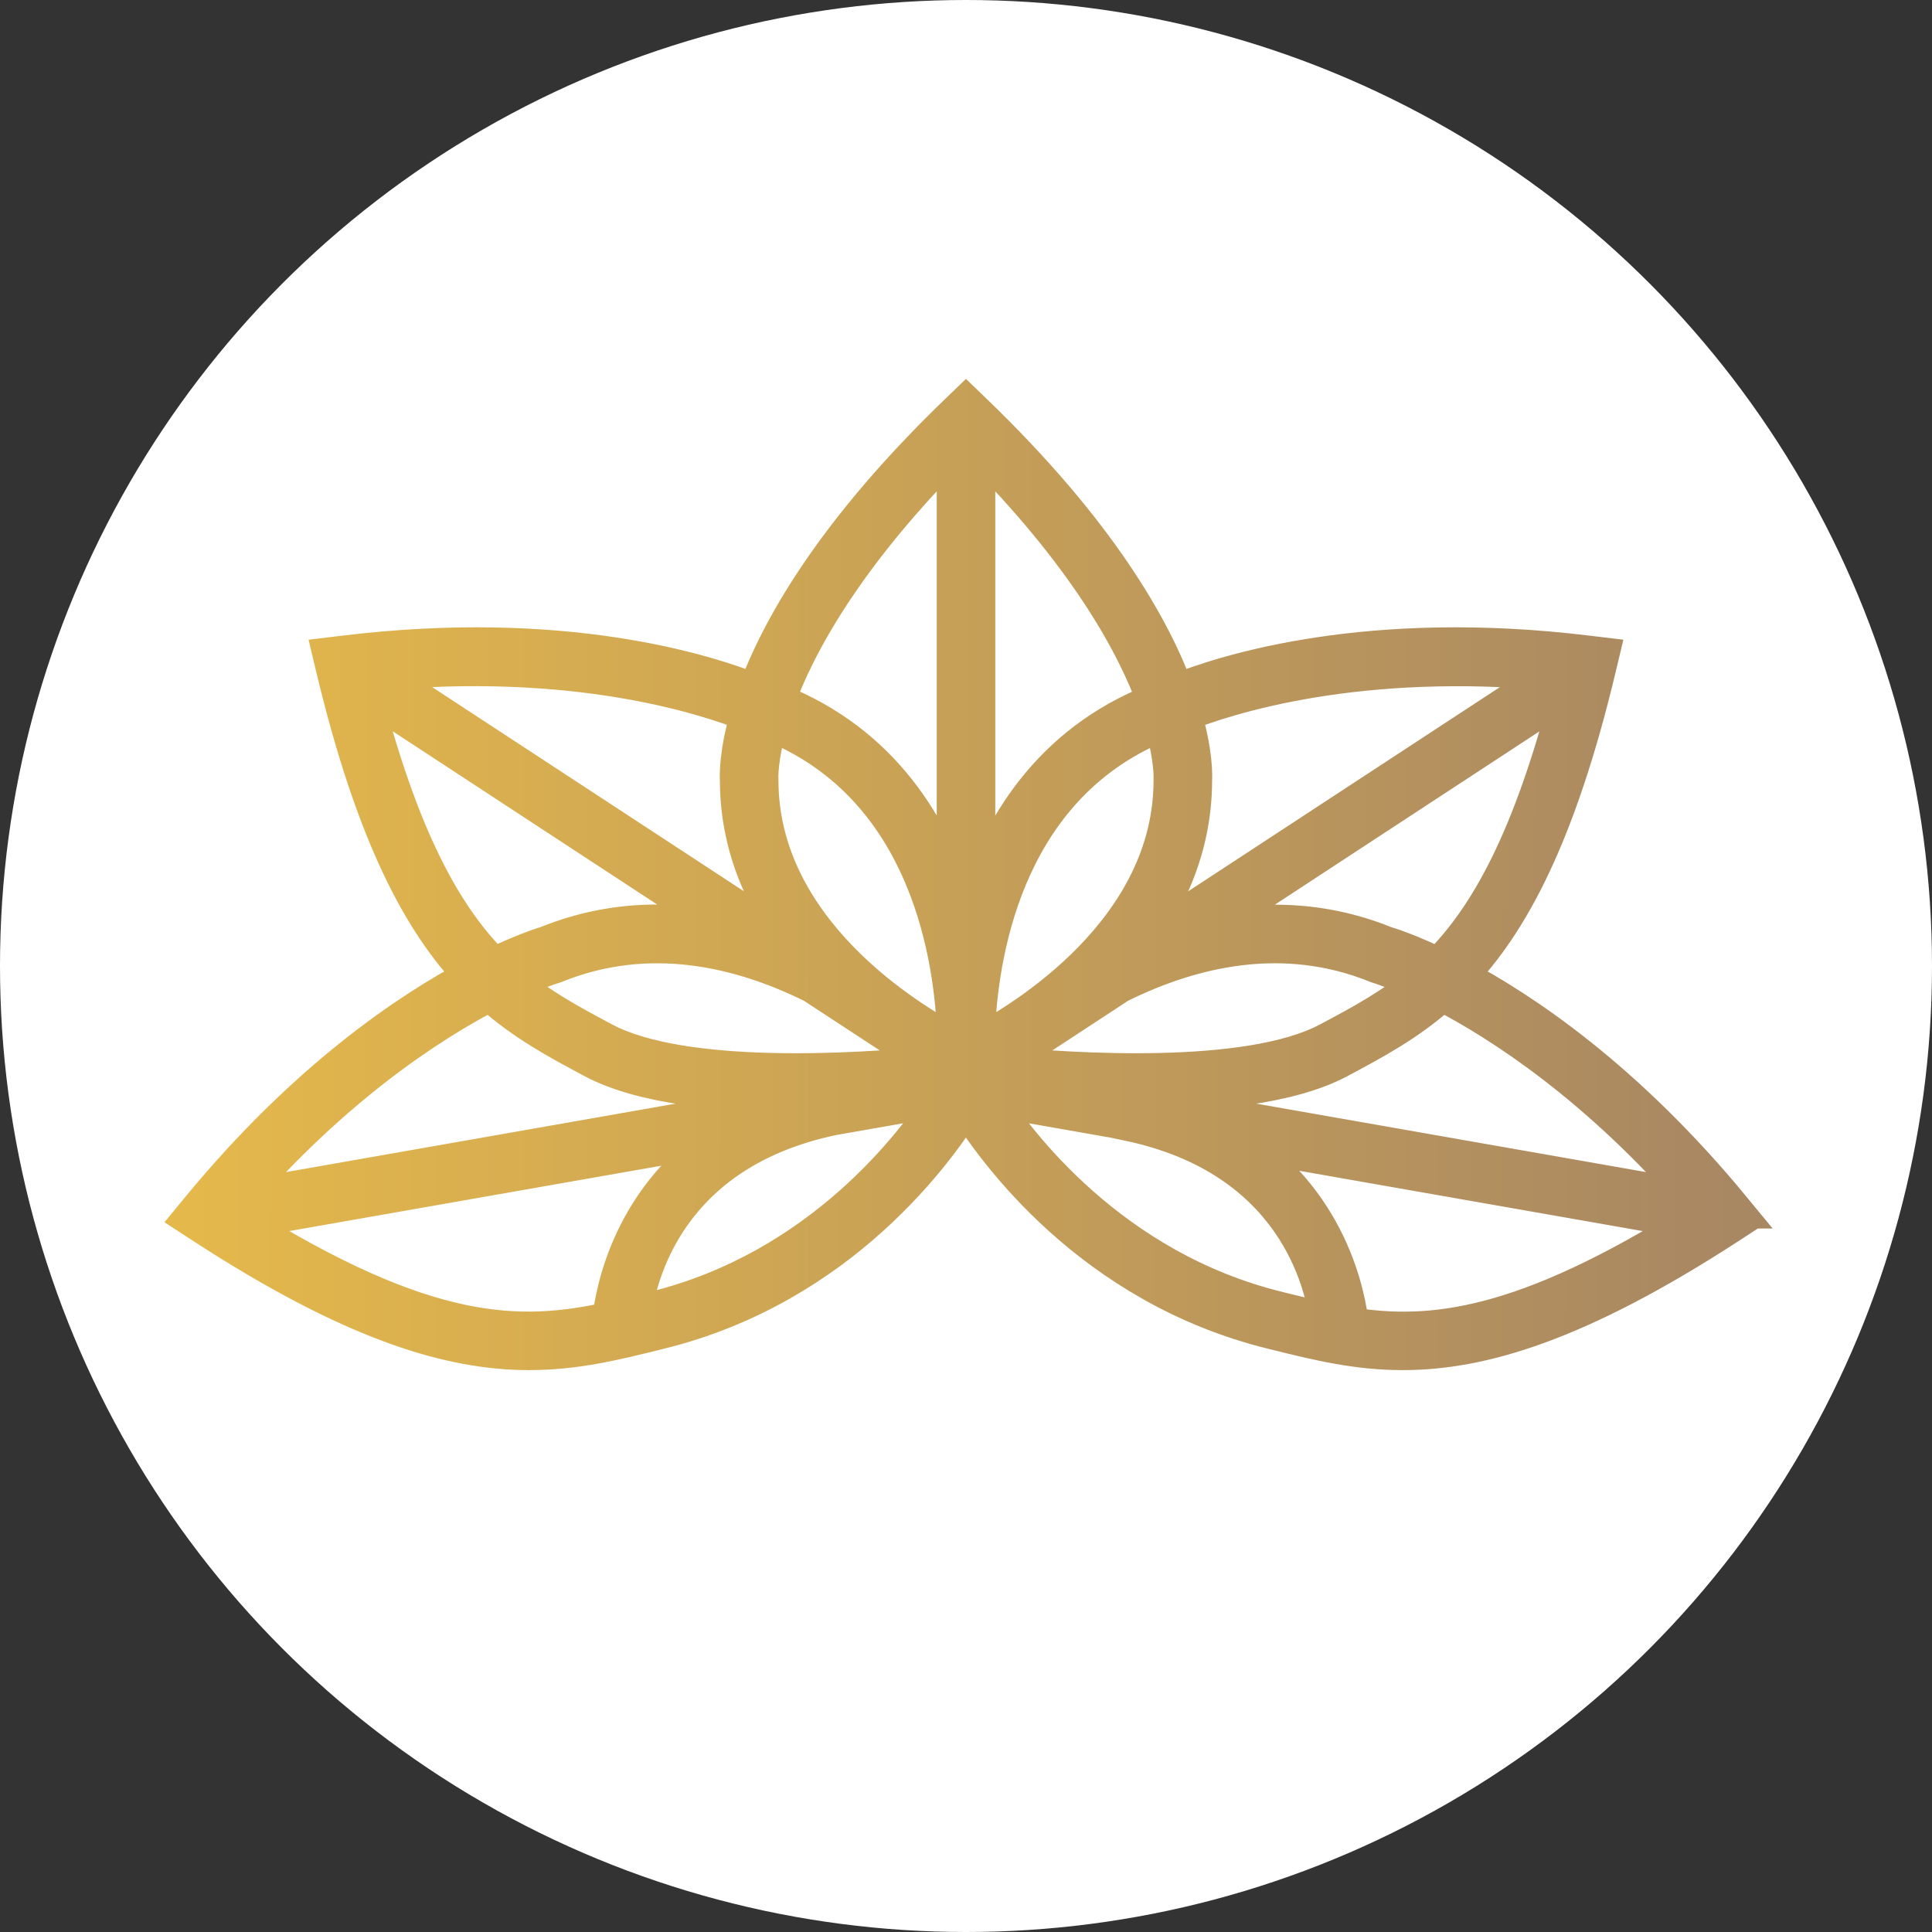
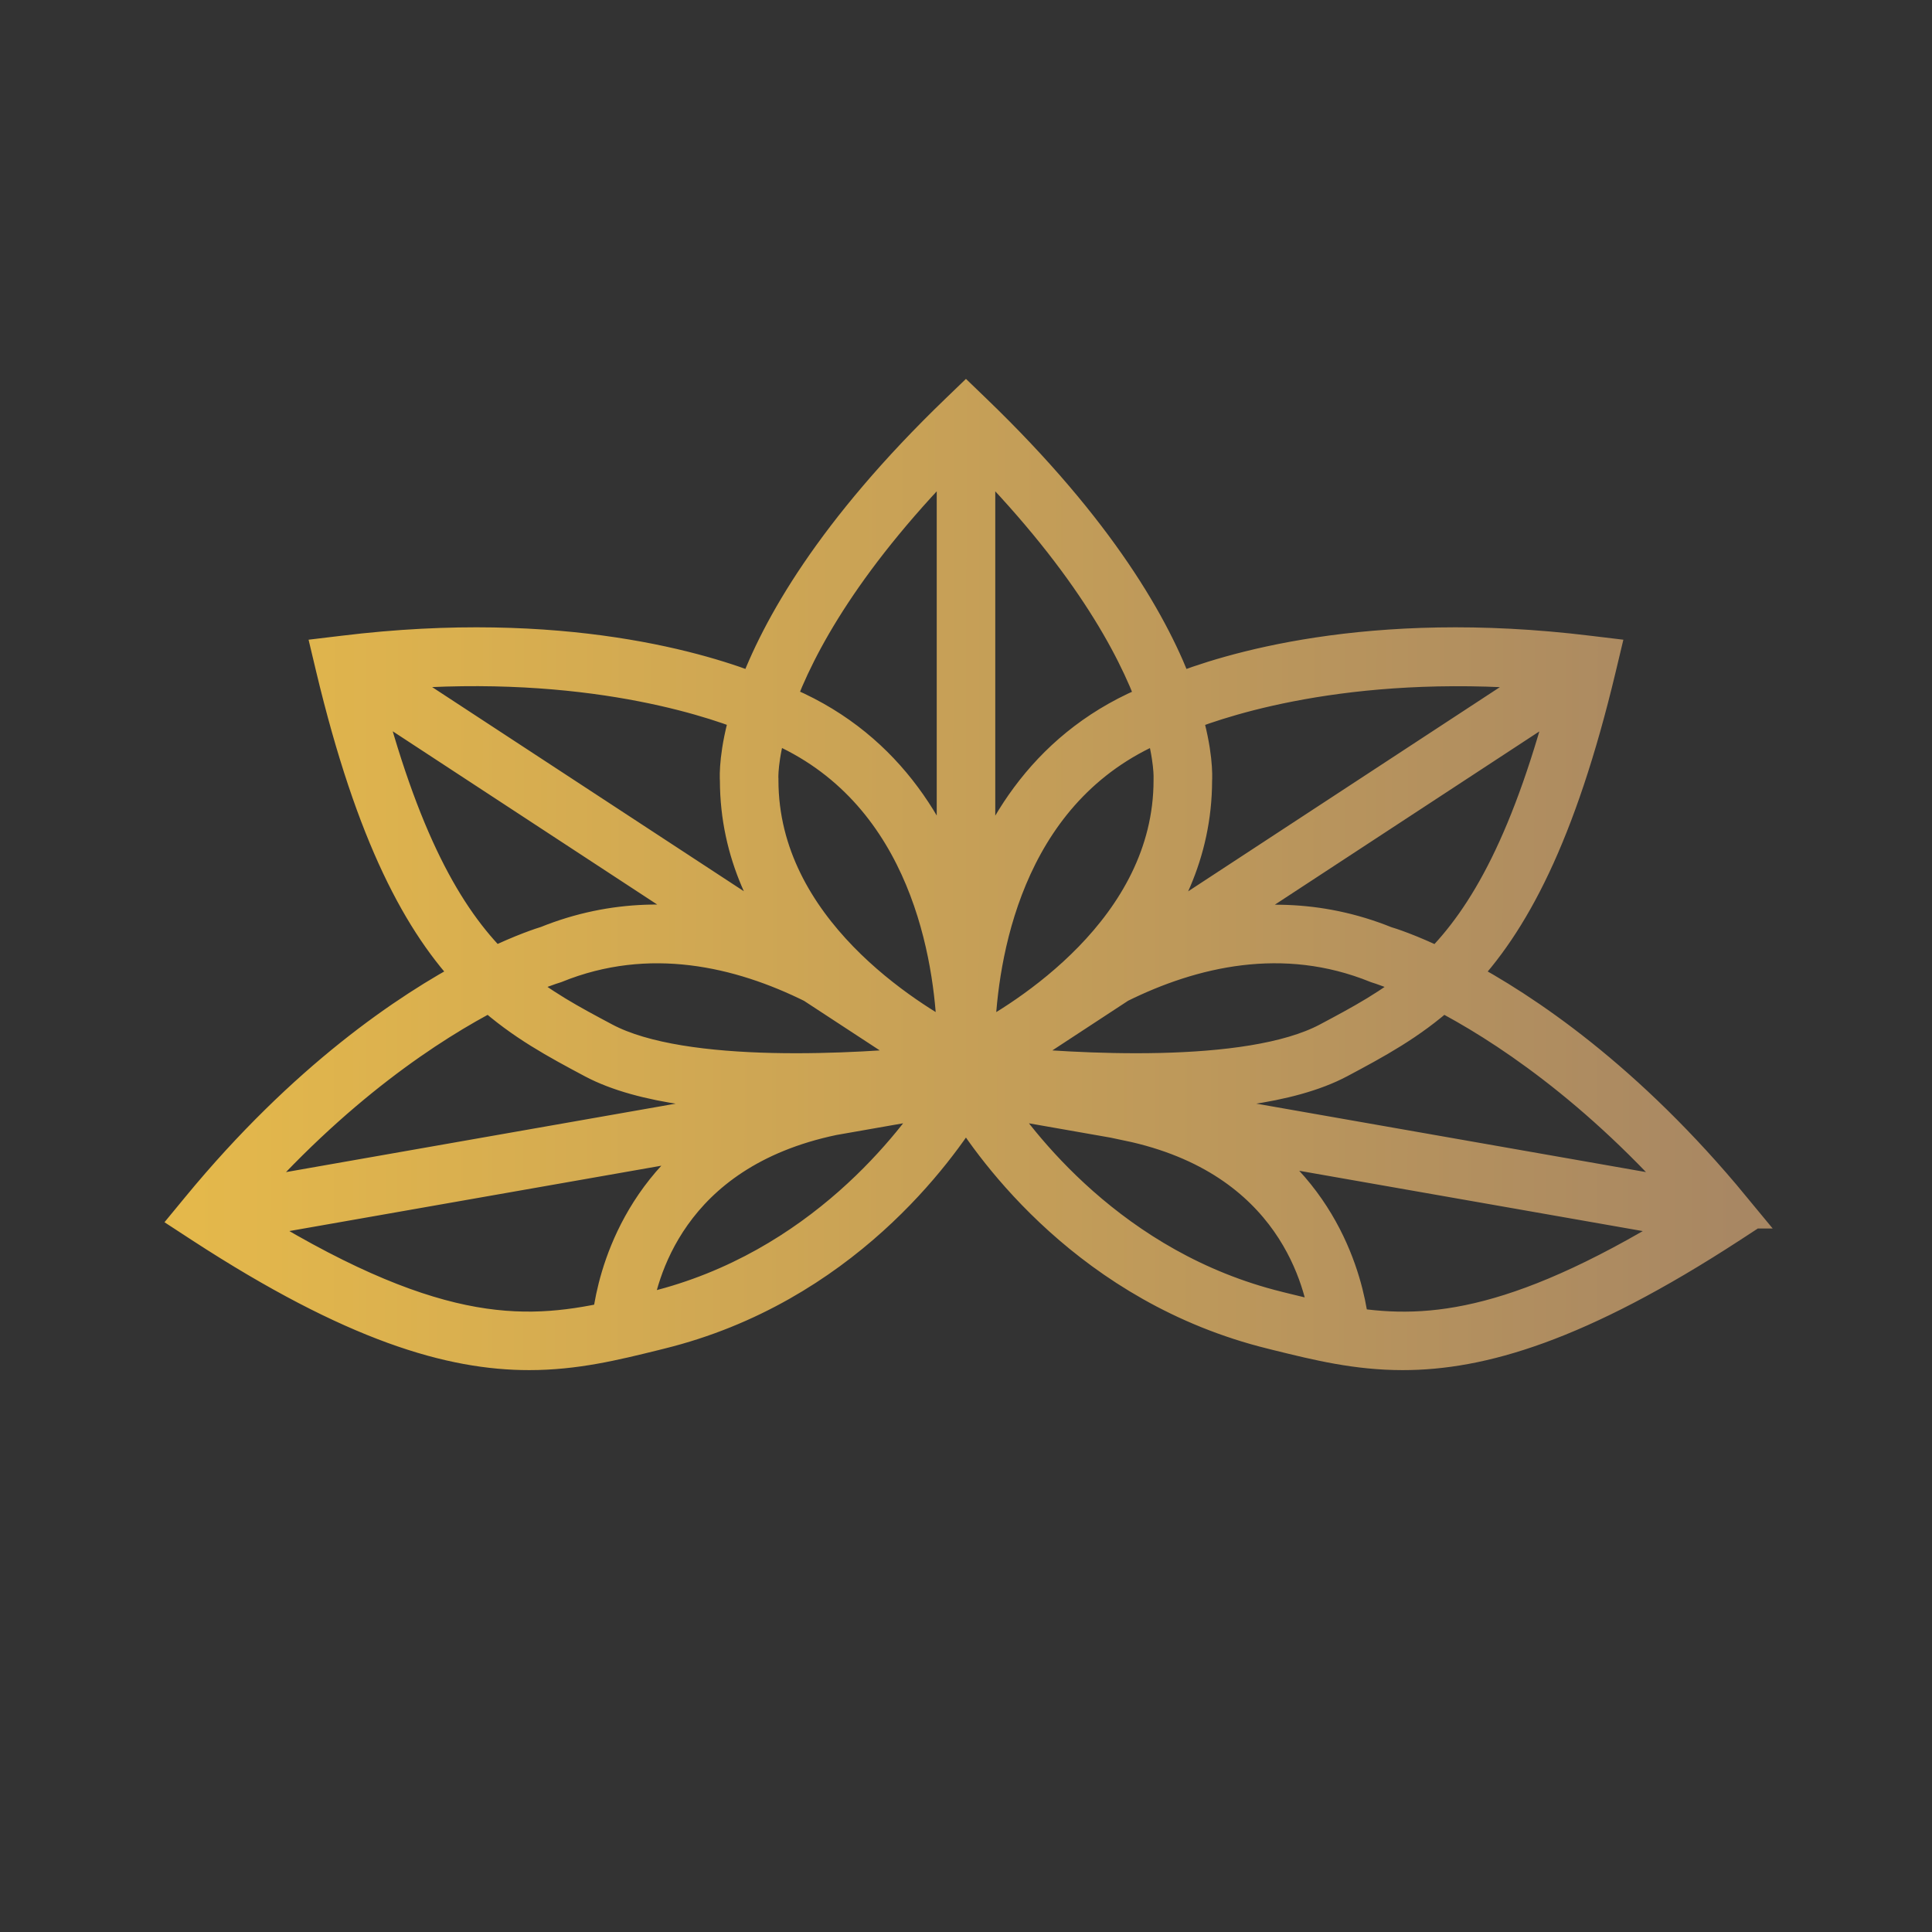
<svg xmlns="http://www.w3.org/2000/svg" width="100" height="100" viewBox="0 0 100 100" fill="none">
  <rect x="0" y="0" width="100" height="100" fill="#333333" stroke="none" />
  <g clip-path="url(#clip0_50_8325)">
-     <circle cx="50" cy="50" r="50" fill="white" />
-     <path d="M89.635 62.588C84.139 55.917 78.835 52.352 75.423 50.552C78.109 47.77 80.578 43.25 82.658 34.532L82.792 33.97L82.217 33.901C70.85 32.508 63.477 34.845 60.842 35.907C59.634 32.587 56.834 27.581 50.356 21.345L49.998 21L49.64 21.345C43.166 27.581 40.363 32.587 39.154 35.907C36.52 34.842 29.147 32.508 17.779 33.901L17.204 33.97L17.338 34.532C19.422 43.25 21.887 47.767 24.573 50.552C21.161 52.352 15.858 55.917 10.365 62.588L9.996 63.036L10.482 63.353C18.399 68.507 23.399 69.917 27.39 69.917C29.756 69.917 31.771 69.421 33.827 68.914L34.13 68.838C43.503 66.532 48.524 59.468 49.998 57.065C51.469 59.468 56.493 66.532 65.867 68.838L66.17 68.914C68.225 69.421 70.237 69.917 72.606 69.917C76.597 69.917 81.601 68.504 89.514 63.353L90 63.036L89.631 62.588H89.635ZM87.916 62.16L55.532 56.472C56.545 56.52 57.633 56.554 58.755 56.554C62.561 56.554 66.717 56.179 69.269 54.82C71.105 53.841 72.906 52.879 74.624 51.325C77.744 52.938 82.727 56.168 87.913 62.16H87.916ZM39.801 37.328H39.805C47.832 40.482 49.272 48.98 49.482 53.114V53.131C49.464 53.496 49.454 53.828 49.451 54.121C46.985 52.828 39.292 48.177 39.292 40.382V40.341C39.288 40.313 39.23 39.248 39.798 37.331L39.801 37.328ZM60.198 37.328C60.767 39.248 60.708 40.31 60.708 40.337V40.382C60.708 48.177 53.015 52.831 50.549 54.121C50.549 53.828 50.535 53.493 50.518 53.128V53.076C50.732 48.929 52.181 40.479 60.195 37.331H60.198V37.328ZM57.895 50.928C61.641 49.07 66.411 47.908 71.304 49.897L71.356 49.914C71.383 49.921 72.224 50.177 73.636 50.839C72.103 52.145 70.485 53.007 68.787 53.91C64.606 56.137 55.405 55.513 51.682 55.148C51.909 54.948 52.161 54.731 52.44 54.503L57.895 50.928ZM47.563 54.503C47.842 54.734 48.094 54.948 48.321 55.148C44.599 55.513 35.397 56.137 31.22 53.91C29.522 53.007 27.904 52.145 26.371 50.839C27.783 50.173 28.623 49.921 28.651 49.914L28.703 49.897C33.596 47.908 38.365 49.073 42.112 50.932L47.567 54.503H47.563ZM71.669 48.929C68.215 47.532 64.837 47.601 61.8 48.373L81.339 35.573C79.314 43.506 77.017 47.556 74.472 50.073C72.895 49.308 71.879 48.991 71.673 48.929H71.669ZM80.664 34.776L58.149 49.525C60.143 47.188 61.731 44.154 61.738 40.403C61.751 40.186 61.796 38.965 61.173 36.904C63.535 35.959 70.343 33.773 80.664 34.776ZM59.871 36.338C59.837 36.355 59.809 36.369 59.792 36.38C54.337 38.534 51.741 42.961 50.515 47.019V22.951C56.266 28.692 58.78 33.308 59.871 36.335V36.338ZM49.485 22.951V47.012C48.259 42.954 45.663 38.527 40.208 36.373C40.191 36.362 40.163 36.349 40.129 36.335C41.22 33.308 43.734 28.692 49.485 22.951ZM38.827 36.897C38.204 38.958 38.248 40.179 38.262 40.396C38.269 44.147 39.857 47.181 41.85 49.518L19.336 34.773C29.656 33.77 36.465 35.955 38.827 36.9V36.897ZM18.664 35.566L38.2 48.363C35.163 47.591 31.785 47.525 28.334 48.922C28.127 48.984 27.111 49.304 25.534 50.066C22.989 47.55 20.689 43.499 18.664 35.566ZM25.376 51.325C27.094 52.879 28.895 53.841 30.731 54.82C33.286 56.182 37.439 56.554 41.244 56.554C42.367 56.554 43.455 56.523 44.468 56.472L12.087 62.16C17.273 56.168 22.256 52.938 25.376 51.325ZM12.166 63.198L37.801 58.695C32.701 61.784 31.802 66.897 31.647 68.366C26.998 69.383 22.191 69.497 12.166 63.194V63.198ZM33.885 67.835L33.579 67.911C33.286 67.983 32.993 68.055 32.704 68.124C32.976 65.997 34.502 59.564 43.104 57.765L48.979 56.734C47.412 59.185 42.532 65.708 33.885 67.835ZM66.115 67.835C57.481 65.711 52.595 59.185 51.021 56.734L58.401 58.03V58.054C67.075 59.868 68.556 66.397 68.808 68.466C68.009 68.304 67.223 68.111 66.418 67.911L66.111 67.835H66.115ZM69.861 68.659C69.706 67.18 68.801 62.04 63.645 58.951L87.834 63.198C78.887 68.821 74.094 69.335 69.861 68.659Z" fill="url(#paint0_linear_50_8325)" stroke="url(#paint1_linear_50_8325)" stroke-width="2" />
+     <path d="M89.635 62.588C84.139 55.917 78.835 52.352 75.423 50.552C78.109 47.77 80.578 43.25 82.658 34.532L82.792 33.97L82.217 33.901C70.85 32.508 63.477 34.845 60.842 35.907C59.634 32.587 56.834 27.581 50.356 21.345L49.998 21L49.64 21.345C43.166 27.581 40.363 32.587 39.154 35.907C36.52 34.842 29.147 32.508 17.779 33.901L17.204 33.97L17.338 34.532C19.422 43.25 21.887 47.767 24.573 50.552C21.161 52.352 15.858 55.917 10.365 62.588L9.996 63.036L10.482 63.353C18.399 68.507 23.399 69.917 27.39 69.917C29.756 69.917 31.771 69.421 33.827 68.914L34.13 68.838C43.503 66.532 48.524 59.468 49.998 57.065C51.469 59.468 56.493 66.532 65.867 68.838L66.17 68.914C68.225 69.421 70.237 69.917 72.606 69.917C76.597 69.917 81.601 68.504 89.514 63.353L90 63.036L89.631 62.588H89.635ZM87.916 62.16L55.532 56.472C56.545 56.52 57.633 56.554 58.755 56.554C62.561 56.554 66.717 56.179 69.269 54.82C71.105 53.841 72.906 52.879 74.624 51.325C77.744 52.938 82.727 56.168 87.913 62.16H87.916ZM39.801 37.328H39.805C47.832 40.482 49.272 48.98 49.482 53.114V53.131C49.464 53.496 49.454 53.828 49.451 54.121C46.985 52.828 39.292 48.177 39.292 40.382V40.341C39.288 40.313 39.23 39.248 39.798 37.331ZM60.198 37.328C60.767 39.248 60.708 40.31 60.708 40.337V40.382C60.708 48.177 53.015 52.831 50.549 54.121C50.549 53.828 50.535 53.493 50.518 53.128V53.076C50.732 48.929 52.181 40.479 60.195 37.331H60.198V37.328ZM57.895 50.928C61.641 49.07 66.411 47.908 71.304 49.897L71.356 49.914C71.383 49.921 72.224 50.177 73.636 50.839C72.103 52.145 70.485 53.007 68.787 53.91C64.606 56.137 55.405 55.513 51.682 55.148C51.909 54.948 52.161 54.731 52.44 54.503L57.895 50.928ZM47.563 54.503C47.842 54.734 48.094 54.948 48.321 55.148C44.599 55.513 35.397 56.137 31.22 53.91C29.522 53.007 27.904 52.145 26.371 50.839C27.783 50.173 28.623 49.921 28.651 49.914L28.703 49.897C33.596 47.908 38.365 49.073 42.112 50.932L47.567 54.503H47.563ZM71.669 48.929C68.215 47.532 64.837 47.601 61.8 48.373L81.339 35.573C79.314 43.506 77.017 47.556 74.472 50.073C72.895 49.308 71.879 48.991 71.673 48.929H71.669ZM80.664 34.776L58.149 49.525C60.143 47.188 61.731 44.154 61.738 40.403C61.751 40.186 61.796 38.965 61.173 36.904C63.535 35.959 70.343 33.773 80.664 34.776ZM59.871 36.338C59.837 36.355 59.809 36.369 59.792 36.38C54.337 38.534 51.741 42.961 50.515 47.019V22.951C56.266 28.692 58.78 33.308 59.871 36.335V36.338ZM49.485 22.951V47.012C48.259 42.954 45.663 38.527 40.208 36.373C40.191 36.362 40.163 36.349 40.129 36.335C41.22 33.308 43.734 28.692 49.485 22.951ZM38.827 36.897C38.204 38.958 38.248 40.179 38.262 40.396C38.269 44.147 39.857 47.181 41.85 49.518L19.336 34.773C29.656 33.77 36.465 35.955 38.827 36.9V36.897ZM18.664 35.566L38.2 48.363C35.163 47.591 31.785 47.525 28.334 48.922C28.127 48.984 27.111 49.304 25.534 50.066C22.989 47.55 20.689 43.499 18.664 35.566ZM25.376 51.325C27.094 52.879 28.895 53.841 30.731 54.82C33.286 56.182 37.439 56.554 41.244 56.554C42.367 56.554 43.455 56.523 44.468 56.472L12.087 62.16C17.273 56.168 22.256 52.938 25.376 51.325ZM12.166 63.198L37.801 58.695C32.701 61.784 31.802 66.897 31.647 68.366C26.998 69.383 22.191 69.497 12.166 63.194V63.198ZM33.885 67.835L33.579 67.911C33.286 67.983 32.993 68.055 32.704 68.124C32.976 65.997 34.502 59.564 43.104 57.765L48.979 56.734C47.412 59.185 42.532 65.708 33.885 67.835ZM66.115 67.835C57.481 65.711 52.595 59.185 51.021 56.734L58.401 58.03V58.054C67.075 59.868 68.556 66.397 68.808 68.466C68.009 68.304 67.223 68.111 66.418 67.911L66.111 67.835H66.115ZM69.861 68.659C69.706 67.18 68.801 62.04 63.645 58.951L87.834 63.198C78.887 68.821 74.094 69.335 69.861 68.659Z" fill="url(#paint0_linear_50_8325)" stroke="url(#paint1_linear_50_8325)" stroke-width="2" />
  </g>
  <defs>
    <linearGradient id="paint0_linear_50_8325" x1="90" y1="69.917" x2="9.932" y2="69.812" gradientUnits="userSpaceOnUse">
      <stop stop-color="#A88763" />
      <stop offset="1" stop-color="#E4B84B" />
    </linearGradient>
    <linearGradient id="paint1_linear_50_8325" x1="90" y1="69.917" x2="9.932" y2="69.812" gradientUnits="userSpaceOnUse">
      <stop stop-color="#A88763" />
      <stop offset="1" stop-color="#E4B84B" />
    </linearGradient>
    <clipPath id="clip0_50_8325">
      <rect width="100" height="100" fill="white" />
    </clipPath>
  </defs>
</svg>